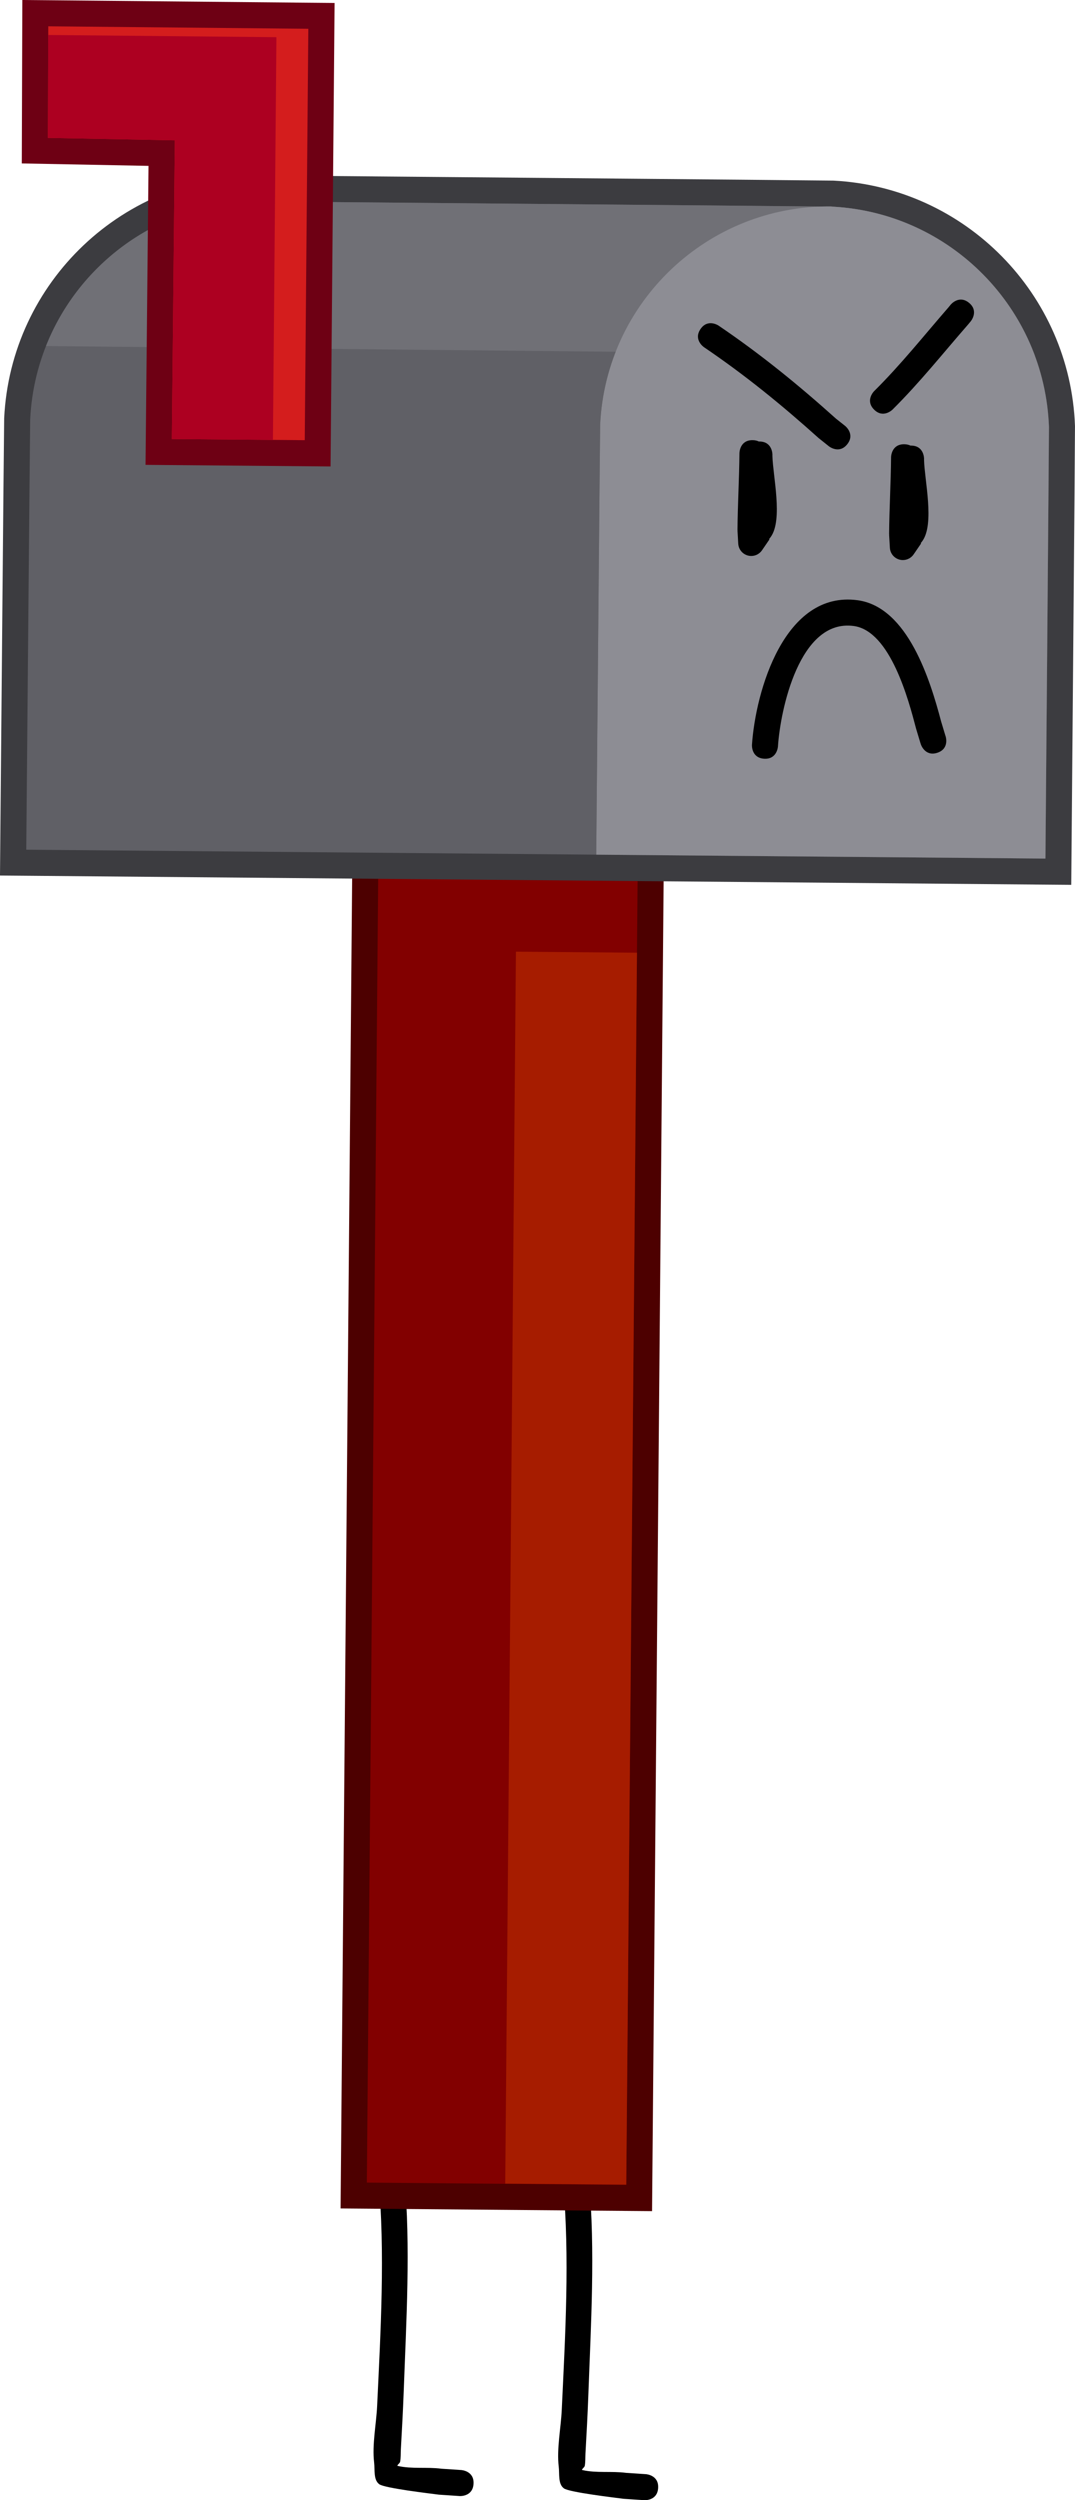
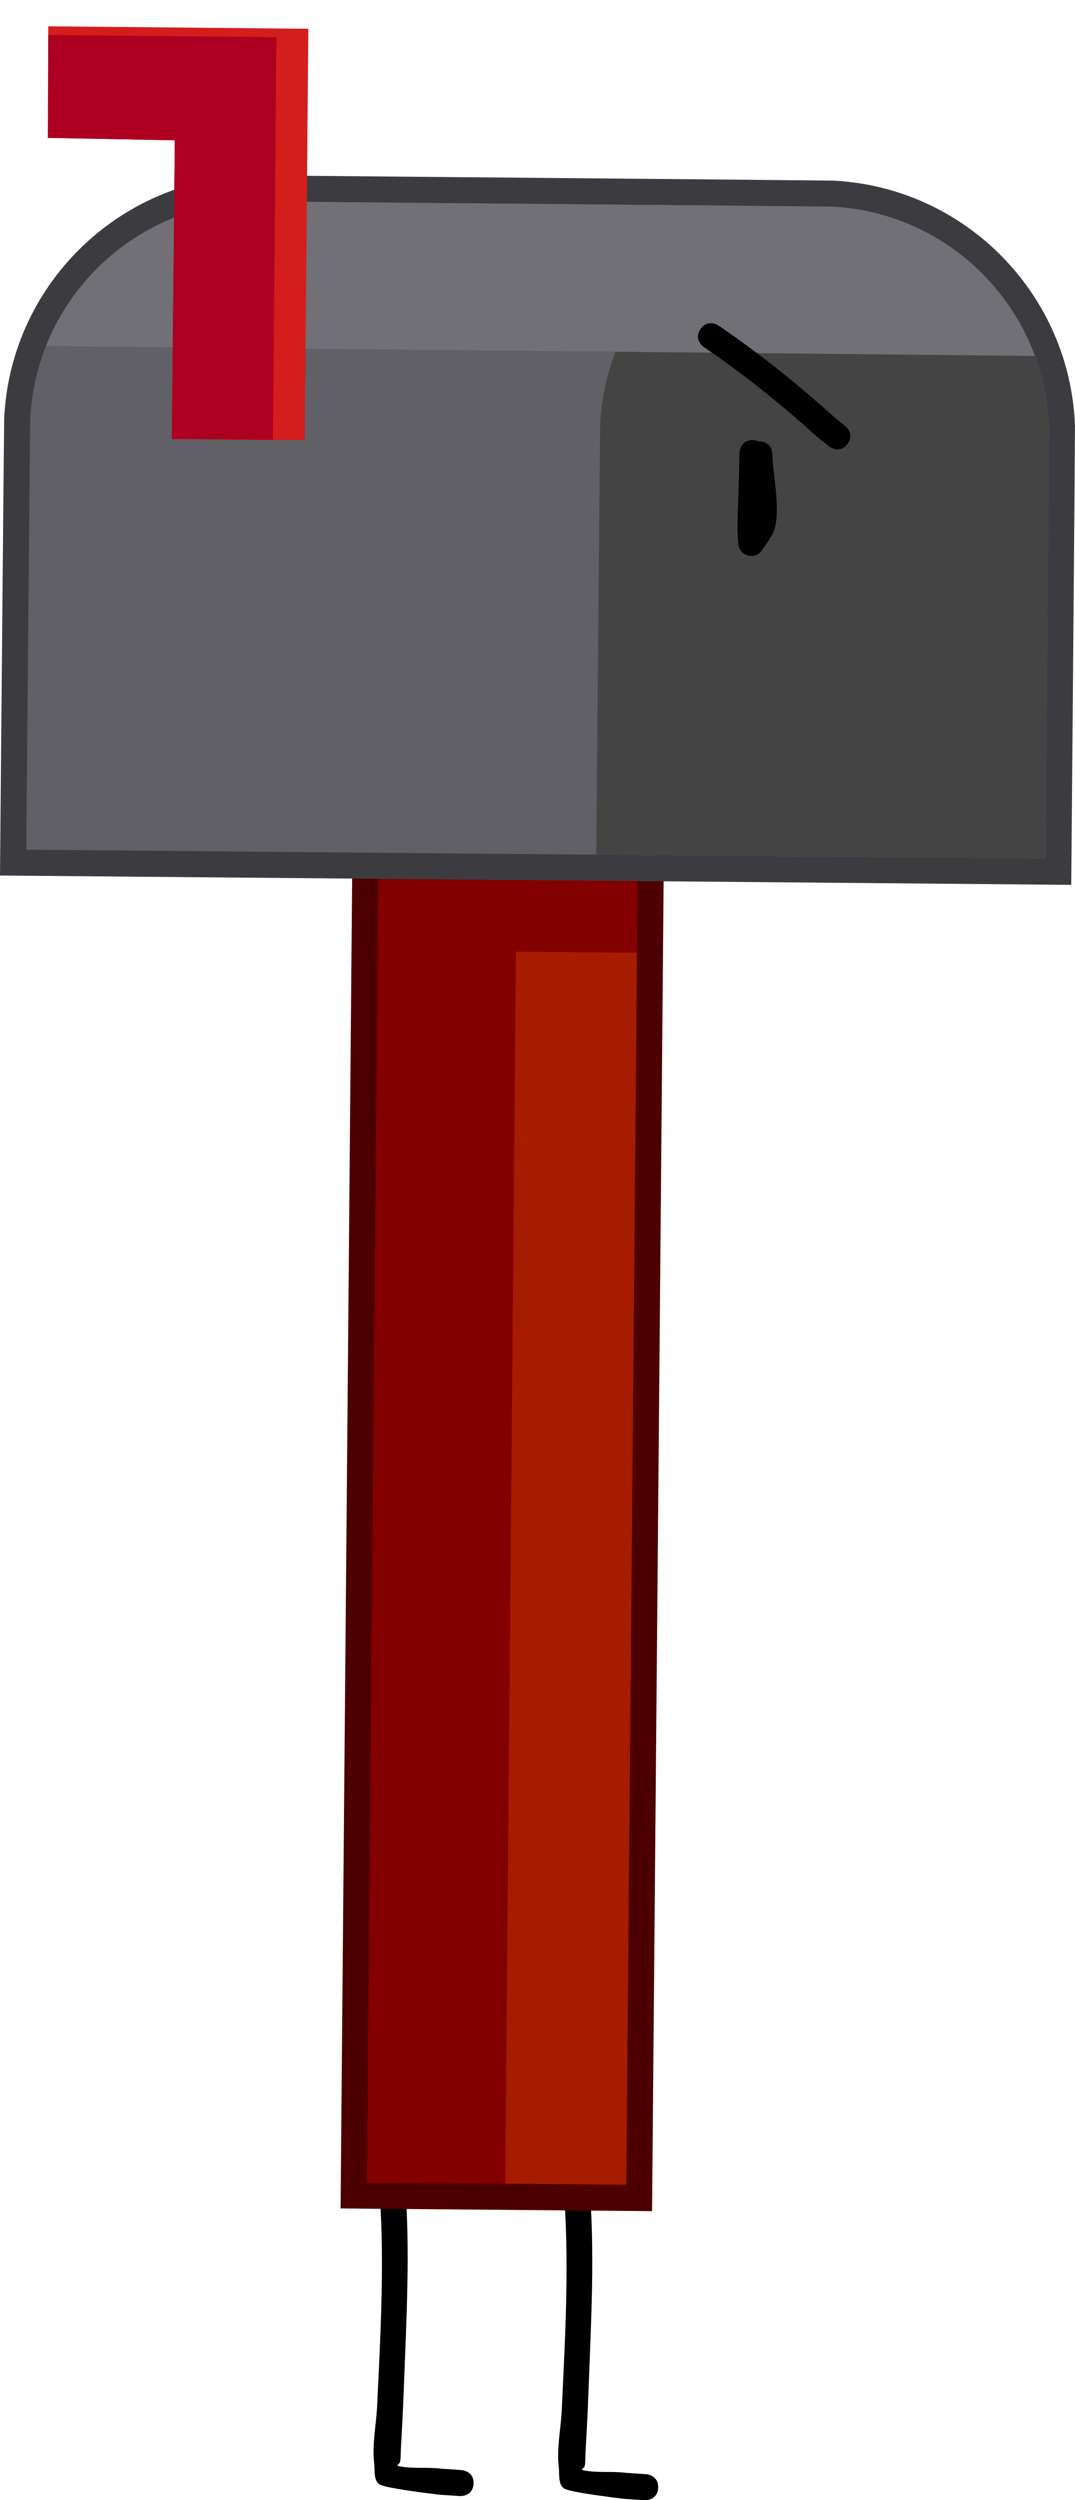
<svg xmlns="http://www.w3.org/2000/svg" version="1.1" width="123.844" height="287.885" viewBox="0,0,123.844,287.885">
  <g transform="translate(-258.065,-34.543)">
    <g stroke-miterlimit="10">
      <path d="M333.886,321.03c-0.1,1.497 -1.596,1.397 -1.596,1.397l-2.394,-0.16c-1.046,-0.138 -6.261,-0.747 -6.873,-1.203c-0.688,-0.512 -0.487,-1.653 -0.59,-2.505c-0.245,-2.038 0.251,-4.451 0.347,-6.495c0.4,-8.55 0.938,-17.67 0.15,-26.193c0,0 -0.137,-1.494 1.356,-1.631c1.494,-0.137 1.631,1.356 1.631,1.356c0.74,8.097 0.219,16.69 -0.076,24.816c-0.08,2.211 -0.205,4.42 -0.327,6.629c-0.027,0.479 0.004,0.965 -0.083,1.437c-0.033,0.181 -0.449,0.44 -0.27,0.481c1.638,0.371 3.364,0.101 5.03,0.321l2.297,0.152c0,0 1.497,0.1 1.397,1.596z" fill="#000000" stroke="none" stroke-width="0.5" />
      <path d="M312.618,320.555c-0.1,1.497 -1.596,1.397 -1.596,1.397l-2.394,-0.16c-1.046,-0.138 -6.261,-0.747 -6.873,-1.203c-0.688,-0.512 -0.487,-1.653 -0.59,-2.505c-0.245,-2.038 0.251,-4.451 0.347,-6.495c0.4,-8.55 0.938,-17.67 0.15,-26.193c0,0 -0.137,-1.494 1.356,-1.631c1.494,-0.137 1.631,1.356 1.631,1.356c0.74,8.097 0.219,16.69 -0.076,24.816c-0.08,2.211 -0.205,4.42 -0.327,6.629c-0.027,0.479 0.004,0.965 -0.083,1.437c-0.033,0.181 -0.449,0.44 -0.27,0.481c1.638,0.371 3.364,0.101 5.03,0.321l2.297,0.152c0,0 1.497,0.1 1.397,1.596z" fill="#000000" stroke="none" stroke-width="0.5" />
      <g>
        <path d="M300.327,285.86l1.352,-155.352l29.884,0.26l-1.352,155.352z" fill="none" stroke="#4d0000" stroke-width="6" />
        <path d="M300.327,285.86l1.352,-155.352l29.884,0.26l-1.352,155.352z" fill="#820000" stroke="none" stroke-width="0" />
        <path d="M316.269,285.976l1.234,-141.853l13.943,0.121l-1.234,141.853z" fill="#a61c00" stroke="none" stroke-width="0" />
        <path d="M261.091,132.382c0,0 0.435,-49.187 0.451,-49.529c0.664,-14.084 12.354,-25.238 26.575,-25.114c0.39,0.003 65.442,0.578 65.828,0.598c13.622,0.71 24.471,11.738 24.964,25.365c0.014,0.399 -0.406,49.702 -0.406,49.702z" fill="none" stroke="#3c3c40" stroke-width="6" />
        <path d="M261.091,132.382c0,0 0.435,-49.187 0.451,-49.529c0.664,-14.084 12.354,-25.238 26.575,-25.114c0.39,0.003 65.442,0.578 65.828,0.598c13.622,0.71 24.471,11.738 24.964,25.365c0.014,0.399 -0.406,49.702 -0.406,49.702z" fill="#606066" stroke="none" stroke-width="0" />
        <path d="M326.755,132.954c0,0 0.435,-49.187 0.451,-49.529c0.664,-14.084 12.354,-25.238 26.575,-25.114c0.39,0.003 -0.222,0.007 0.164,0.027c13.622,0.71 24.471,11.738 24.964,25.365c0.014,0.399 -0.406,49.702 -0.406,49.702z" fill="#444444" stroke="none" stroke-width="0" />
        <path d="M263.362,74.389c0,0 0.271,-0.662 0.416,-0.988c4.14,-9.305 13.505,-15.756 24.338,-15.662c0.39,0.003 65.442,0.578 65.828,0.598c10.346,0.54 19.092,7.03 22.917,16.091c0.154,0.364 0.437,1.103 0.437,1.103z" fill="#707076" stroke="none" stroke-width="0" />
-         <path d="M326.755,132.954c0,0 0.435,-49.187 0.451,-49.529c0.664,-14.084 12.354,-25.238 26.575,-25.114c0.39,0.003 -0.222,0.007 0.164,0.027c13.622,0.71 24.471,11.738 24.964,25.365c0.014,0.399 -0.406,49.702 -0.406,49.702z" fill="#8d8d94" stroke="none" stroke-width="0" />
-         <path d="M277.861,85.095l0.343,-34.394l-14.619,-0.282l0.043,-12.847l29.957,0.284l-0.412,47.372z" fill="none" stroke="#6e0014" stroke-width="6" />
        <path d="M277.861,85.095l0.343,-34.394l-14.619,-0.282l0.043,-12.847l29.957,0.284l-0.412,47.372z" fill="#d41d1d" stroke="none" stroke-width="0" />
        <path d="M277.861,85.095l0.343,-34.394l-14.619,-0.282l0.034,-11.847l26.291,0.253l-0.404,46.372z" fill="#ad0021" stroke="none" stroke-width="0" />
      </g>
-       <path d="M366.054,121.219c-1.423,0.474 -1.897,-0.95 -1.897,-0.95l-0.062,-0.187c-0.165,-0.546 -0.33,-1.093 -0.494,-1.639c-0.85,-3.249 -2.952,-11.246 -7.182,-11.82c-6.268,-0.851 -8.463,9.696 -8.732,13.883c0,0 -0.099,1.497 -1.595,1.398c-1.497,-0.099 -1.398,-1.595 -1.398,-1.595c0.415,-6.189 3.741,-17.79 12.17,-16.653c5.801,0.783 8.386,9.274 9.625,13.973c0.16,0.529 0.319,1.058 0.479,1.587l0.036,0.106c0,0 0.474,1.423 -0.95,1.897z" fill="#000000" stroke="none" stroke-width="0.5" />
      <path d="M355.671,85.696c-0.934,1.173 -2.108,0.239 -2.108,0.239l-1.193,-0.953c-4.249,-3.815 -8.464,-7.25 -13.206,-10.463c0,0 -1.242,-0.842 -0.4,-2.083c0.842,-1.242 2.083,-0.4 2.083,-0.4c4.851,3.288 9.176,6.811 13.526,10.714l1.058,0.839c0,0 1.173,0.934 0.239,2.108z" fill="#000000" stroke="none" stroke-width="0.5" />
-       <path d="M369.705,69.417c1.157,0.955 0.201,2.112 0.201,2.112l-0.305,0.369c-2.902,3.321 -5.571,6.692 -8.721,9.814c0,0 -1.065,1.056 -2.121,-0.01c-1.056,-1.065 0.01,-2.121 0.01,-2.121c3.1,-3.072 5.722,-6.38 8.571,-9.655l0.253,-0.308c0,0 0.955,-1.157 2.112,-0.201z" fill="#000000" stroke="none" stroke-width="0.5" />
      <path d="M345.479,85.381c0.028,-0.001 0.057,-0.001 0.086,-0.001c1.5,0.013 1.487,1.513 1.487,1.513l-0.002,0.145c0.056,2.315 1.226,7.321 -0.181,9.316c-0.064,0.091 -0.133,0.178 -0.205,0.261l0.048,0.033l-0.85,1.241c-0.271,0.409 -0.737,0.676 -1.264,0.672c-0.799,-0.007 -1.447,-0.637 -1.485,-1.425l-0.086,-1.501l0.018,-0.001l-0.02,-0.049c0.025,-2.961 0.201,-5.913 0.227,-8.873c0,0 0.013,-1.5 1.513,-1.487c0.292,0.003 0.526,0.061 0.714,0.154z" fill="#000000" stroke="none" stroke-width="0.5" />
-       <path d="M362.947,85.852c0.028,-0.001 0.057,-0.001 0.086,-0.001c1.5,0.013 1.487,1.513 1.487,1.513l-0.002,0.145c0.056,2.315 1.226,7.321 -0.181,9.316c-0.064,0.091 -0.133,0.178 -0.205,0.261l0.048,0.033l-0.85,1.241c-0.271,0.409 -0.737,0.676 -1.264,0.672c-0.799,-0.007 -1.447,-0.637 -1.485,-1.425l-0.086,-1.501l0.018,-0.001l-0.02,-0.049c0.025,-2.961 0.201,-5.913 0.227,-8.873c0,0 0.013,-1.5 1.513,-1.487c0.292,0.003 0.526,0.061 0.714,0.154z" fill="#000000" stroke="none" stroke-width="0.5" />
    </g>
  </g>
</svg>